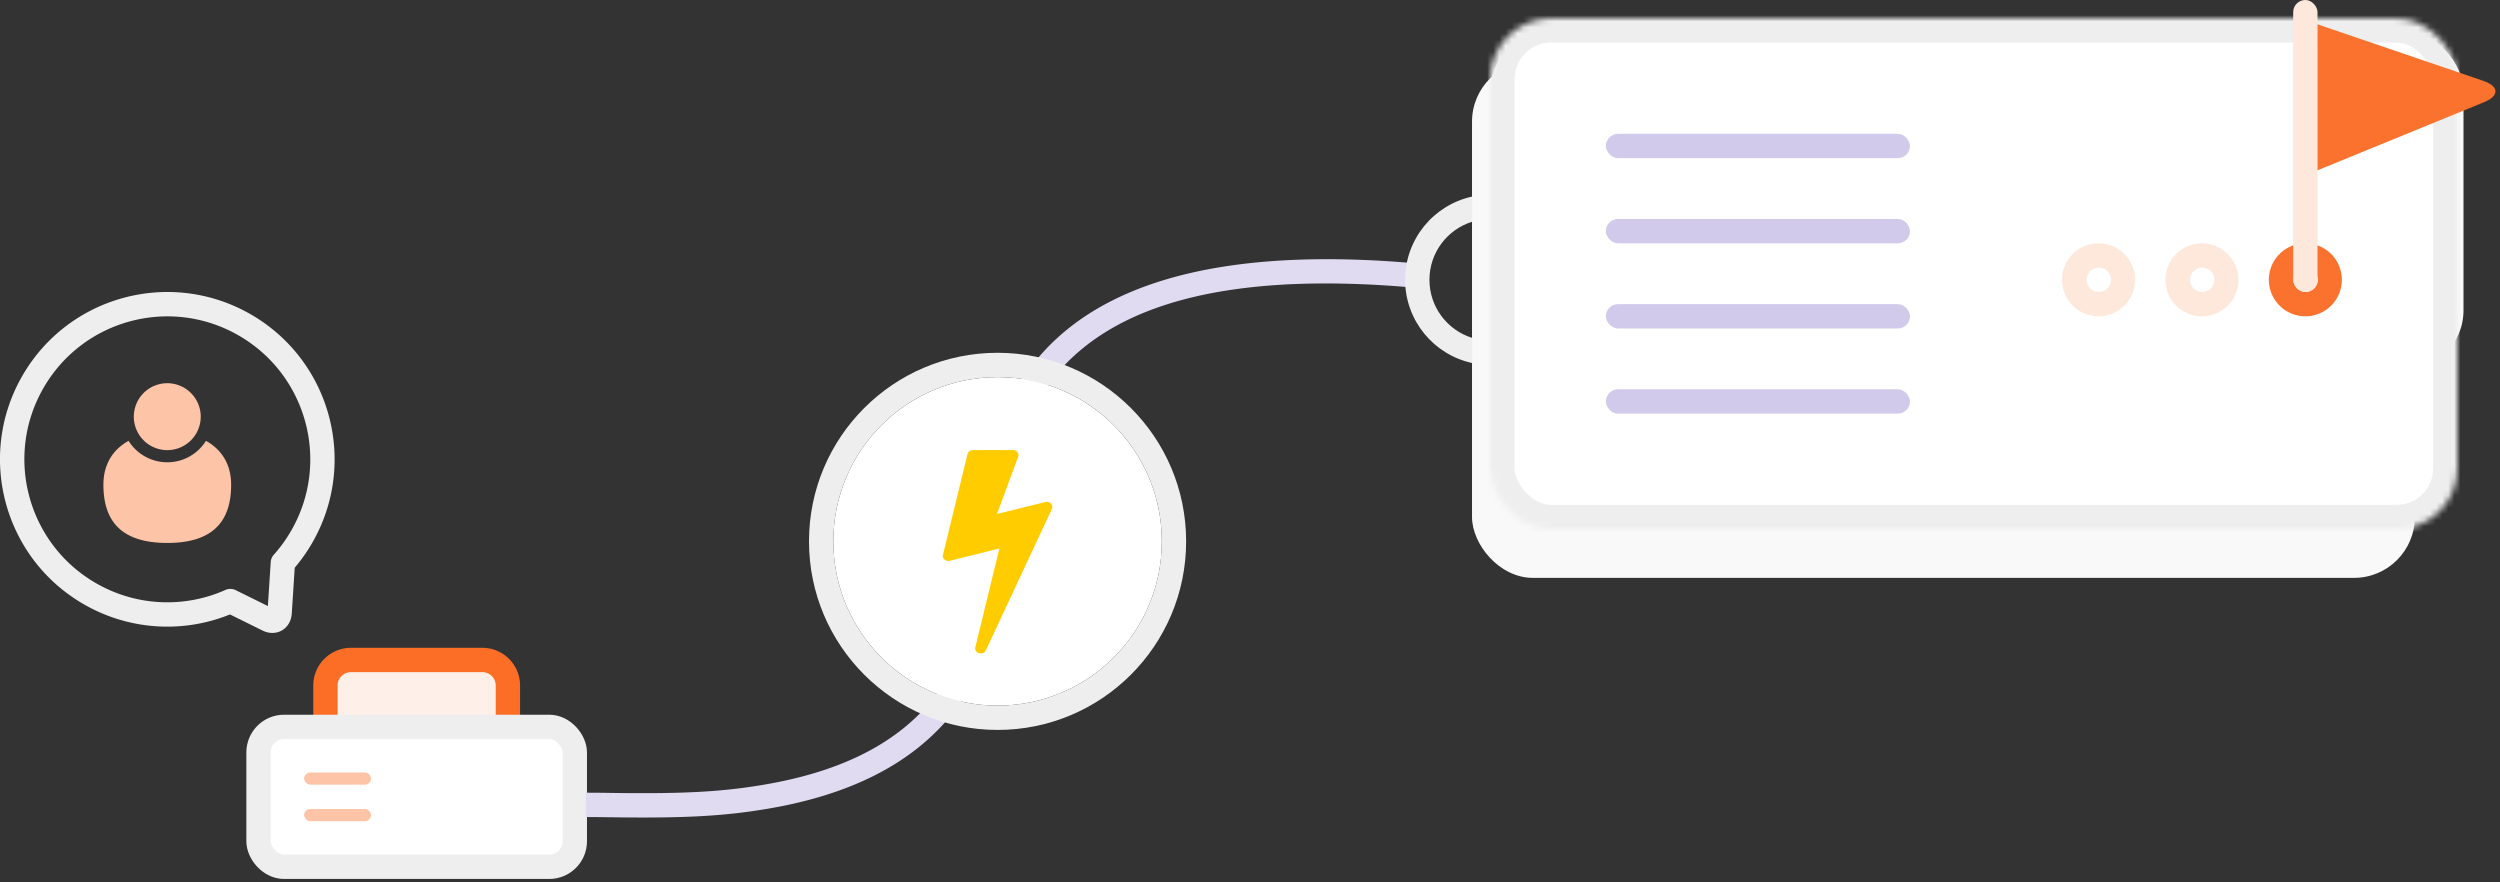
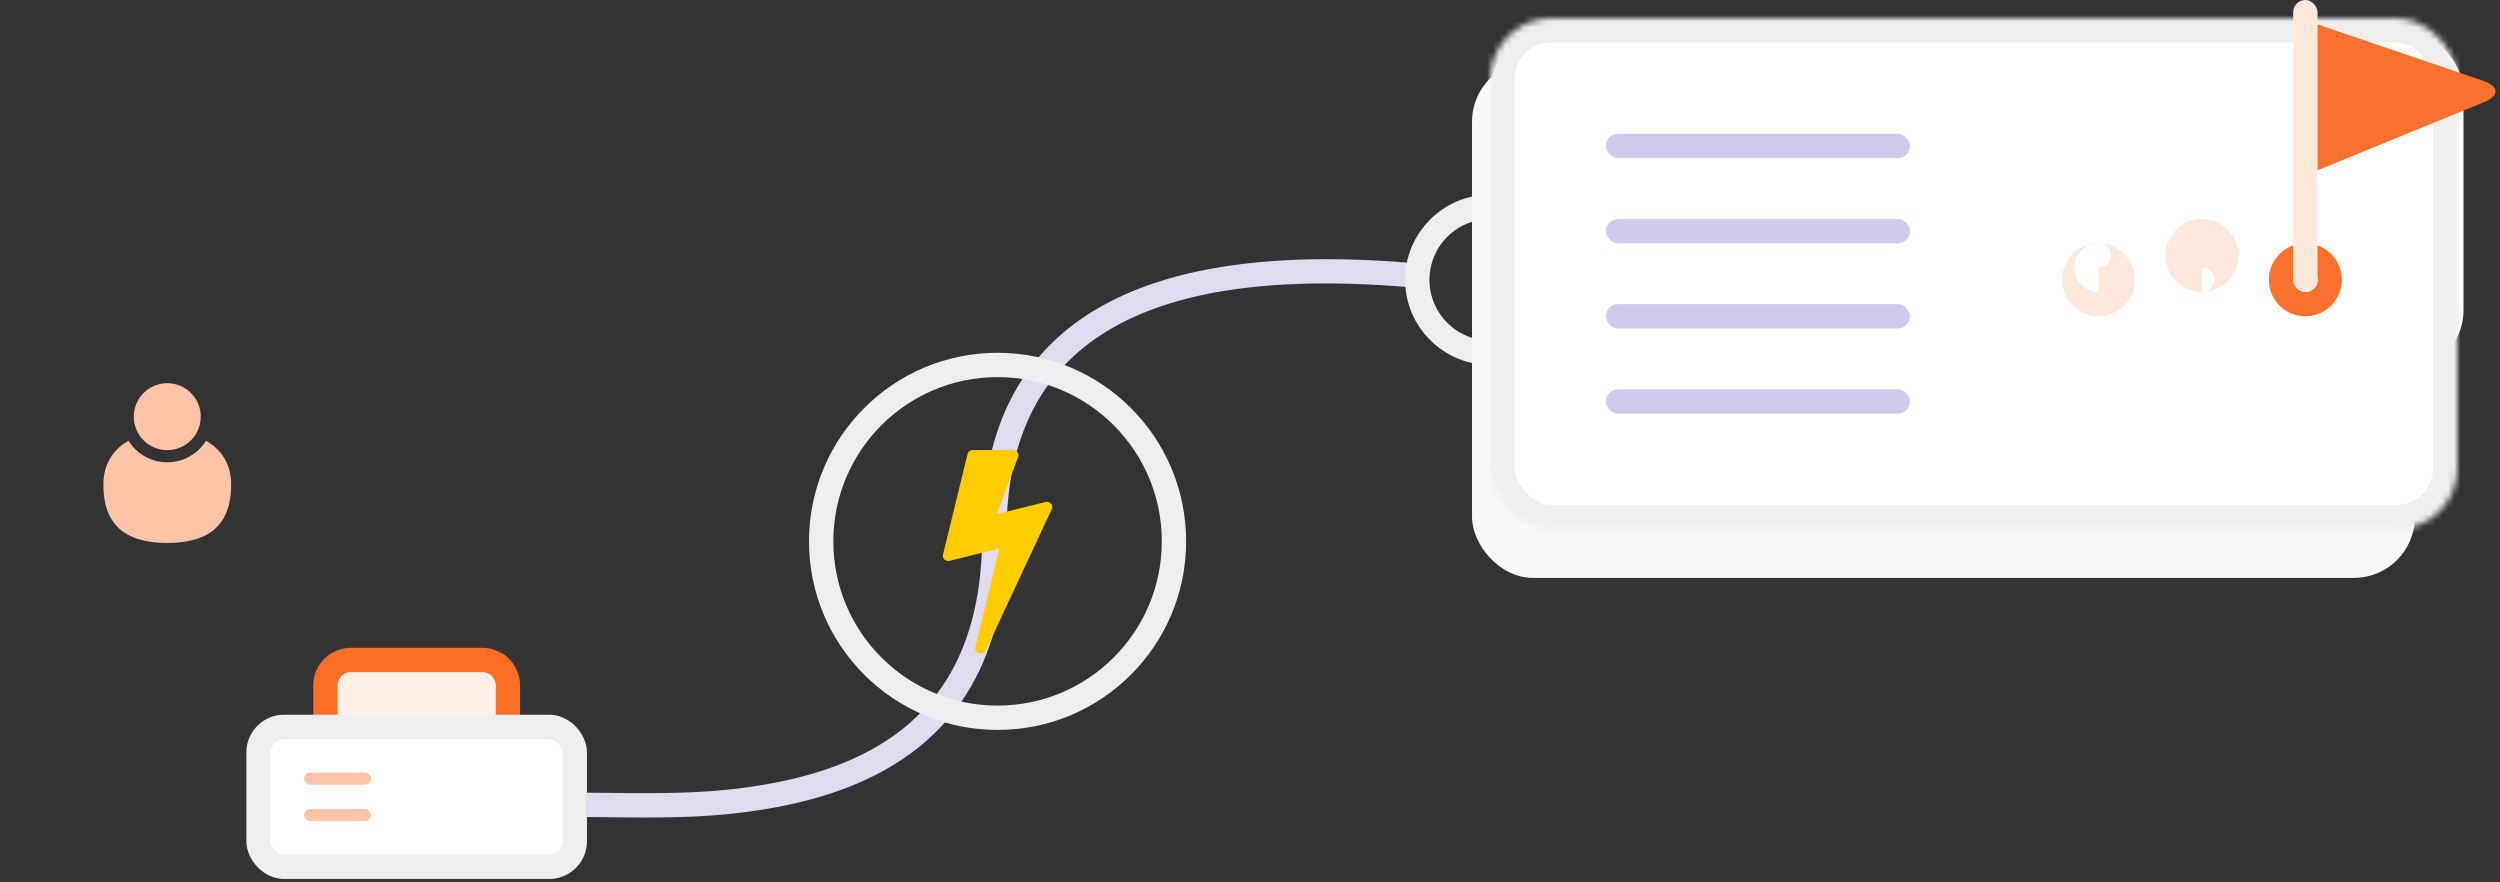
<svg xmlns="http://www.w3.org/2000/svg" xmlns:xlink="http://www.w3.org/1999/xlink" width="411" height="145" viewBox="0 0 411 145">
  <rect x="0" y="0" width="411" height="145" fill="#333333" stroke="none" />
  <defs>
    <rect id="a" width="159" height="84" rx="10" />
  </defs>
  <g fill="none" fill-rule="evenodd">
    <g fill-rule="nonzero">
      <path d="M57.7 108.5h21.6a4.2 4.2 0 014.2 4.2v5.6a4.2 4.2 0 01-4.2 4.2H57.7a4.2 4.2 0 01-4.2-4.2v-5.6a4.2 4.2 0 014.2-4.2" stroke="#FC6D26" stroke-width="4" fill="#FEF0E8" />
      <g transform="translate(42 119)">
        <rect stroke="#EEE" stroke-width="4" fill="#FFF" x=".5" y=".5" width="52" height="23" rx="4.2" />
        <g transform="translate(8 8)" fill="#FDC4A8">
          <rect width="11" height="2" rx="1" />
          <rect y="6" width="11" height="2" rx="1" />
        </g>
      </g>
    </g>
    <g fill-rule="nonzero">
      <path d="M96.31 134.32c1.048 0 1.648.007 4.319.042 11.523.153 18.377-.12 26.32-1.533 24.23-4.309 38.521-18.02 38.521-45.03 0-31.02 21.885-44.487 66.903-40.522l.351-3.985c-47.09-4.147-71.25 10.727-71.25 44.507 0 24.868-12.746 37.1-35.22 41.09-7.623 1.356-14.284 1.621-25.567 1.471a287.717 287.717 0 00-4.372-.042v4" fill="#E1DBF1" />
      <path d="M242 59.678c-6.29-1.373-11-6.976-11-13.678 0-6.702 4.71-12.304 11-13.678v4.136c-4.057 1.274-7 5.065-7 9.542 0 4.478 2.943 8.268 7 9.542v4.136" fill="#EEE" />
    </g>
    <g transform="translate(242 3)">
      <rect fill="#F9F9F9" fill-rule="nonzero" y="7" width="155" height="85" rx="10" />
      <rect width="160" height="56" rx="10" transform="translate(3 2)" fill="#F9F9F9" fill-rule="nonzero" />
      <g transform="translate(3)">
        <mask id="b" fill="#fff">
          <use xlink:href="#a" />
        </mask>
        <g mask="url(#b)" fill="#FFF" fill-rule="nonzero" stroke="#EEE" stroke-width="8">
          <rect width="159" height="84" rx="10" />
        </g>
      </g>
      <g fill-rule="nonzero">
        <path d="M137 45a2 2 0 10.001-3.999A2 2 0 00137 45m0 4a6 6 0 110-12 6 6 0 010 12" fill="#FB722E" />
-         <path d="M120 45a2 2 0 10.001-3.999A2 2 0 00120 45m0 4a6 6 0 110-12 6 6 0 010 12m-17-4a2 2 0 10.001-3.999A2 2 0 00103 45m0 4a6 6 0 110-12 6 6 0 010 12" fill="#FEE8DC" />
+         <path d="M120 45a2 2 0 10.001-3.999m0 4a6 6 0 110-12 6 6 0 010 12m-17-4a2 2 0 10.001-3.999A2 2 0 00103 45m0 4a6 6 0 110-12 6 6 0 010 12" fill="#FEE8DC" />
      </g>
      <rect width="50" height="4" rx="2" transform="translate(22 19)" fill="#D2CAEA" fill-rule="nonzero" />
      <g transform="translate(22 33)" fill="#D2CAEA" fill-rule="nonzero">
        <rect width="50" height="4" rx="2" />
        <rect y="14" width="50" height="4" rx="2" />
        <rect y="28" width="50" height="4" rx="2" />
      </g>
    </g>
    <g transform="translate(377)" fill-rule="nonzero">
      <rect fill="#FEE8DC" width="4" height="48" rx="2" />
      <path d="M4 4l27.261 9.294c2.617.892 2.664 2.464.12 3.505L4 28V4z" fill="#FB722E" />
    </g>
    <g fill-rule="nonzero">
-       <path d="M164 116c14.912 0 27-12.09 27-27 0-14.912-12.09-27-27-27-14.912 0-27 12.09-27 27 0 14.912 12.09 27 27 27" fill="#FFF" />
      <path d="M164 120c-17.12 0-31-13.879-31-31 0-17.12 13.879-31 31-31 17.12 0 31 13.879 31 31 0 17.12-13.879 31-31 31m0-4c14.912 0 27-12.09 27-27 0-14.912-12.09-27-27-27-14.912 0-27 12.09-27 27 0 14.912 12.09 27 27 27" fill="#EEE" />
      <path d="M172.78 82.798c.241.268.288.563.14.884l-10.848 23.24c-.174.334-.455.502-.843.502-.054 0-.148-.014-.282-.04a.855.855 0 01-.512-.382.761.761 0 01-.09-.603l3.957-16.232-8.156 2.03a1.08 1.08 0 01-.241.02.93.93 0 01-.623-.222c-.24-.2-.328-.462-.26-.783l4.04-16.574a.858.858 0 01.321-.462.917.917 0 01.563-.18h6.59c.254 0 .468.083.642.25a.797.797 0 01.261.593.818.818 0 01-.1.362l-3.435 9.301 7.955-1.969c.107-.027.187-.04.241-.04.254 0 .482.1.683.301" fill="#FC0" />
    </g>
    <g fill-rule="nonzero">
-       <path d="M37.801 101.01l5.355 2.648c2.271 1.122 4.643-.252 4.809-2.778l.487-7.546a27.675 27.675 0 002.87-4.076c7.594-13.152 3.088-29.972-10.07-37.565-13.153-7.594-29.971-3.087-37.566 10.07-7.594 13.154-3.087 29.973 10.07 37.565a27.46 27.46 0 0024.05 1.687m.952-3.992a2.002 2.002 0 00-1.698-.035 23.454 23.454 0 01-21.299-1.124c-11.24-6.488-15.09-20.86-8.602-32.1 6.49-11.239 20.862-15.09 32.1-8.601 11.239 6.489 15.09 20.862 8.6 32.1a23.519 23.519 0 01-2.849 3.939 1.995 1.995 0 00-.504 1.204l-.466 7.229-5.285-2.613" fill="#EEE" />
      <path d="M21.137 72.471A7.495 7.495 0 0027.5 76c2.684 0 5.04-1.41 6.363-3.529C36.377 73.869 38 76.267 38 79.674c0 5.799-2.739 9.587-10.5 9.587S17 85.473 17 79.674c0-3.407 1.622-5.804 4.137-7.203M27.5 74a5.5 5.5 0 110-11 5.5 5.5 0 110 11" fill="#FDC4A8" />
    </g>
  </g>
</svg>